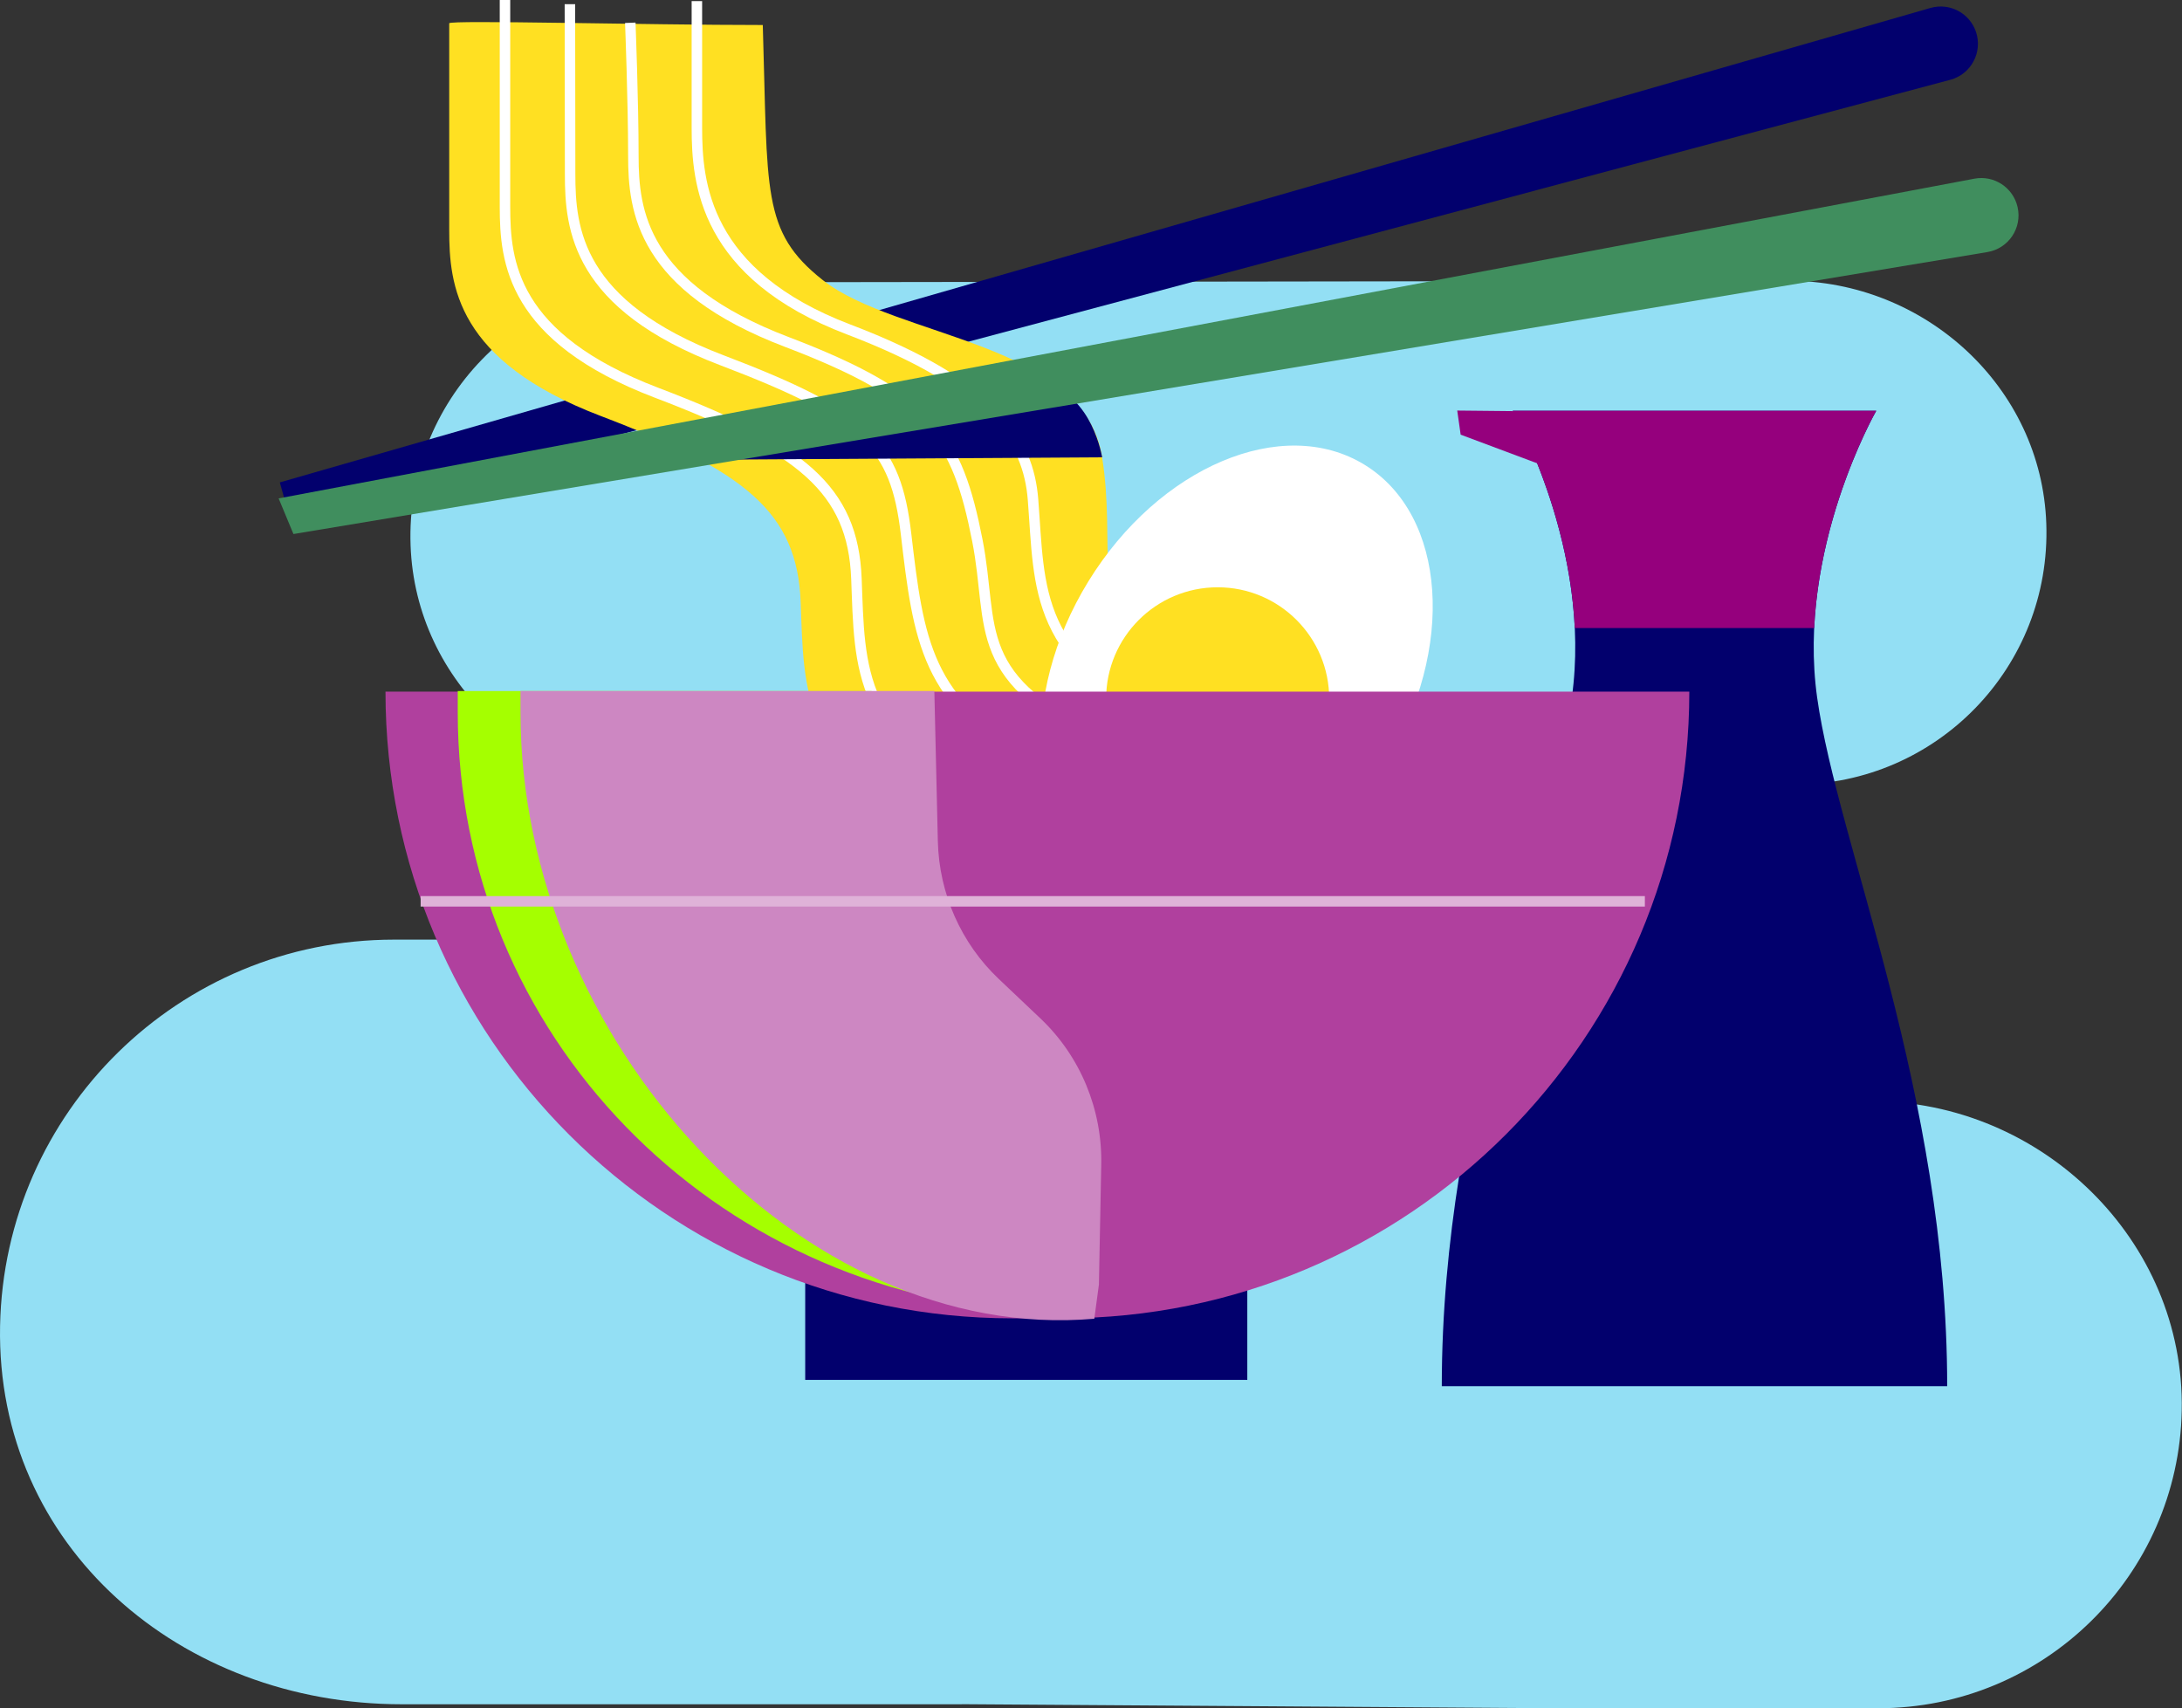
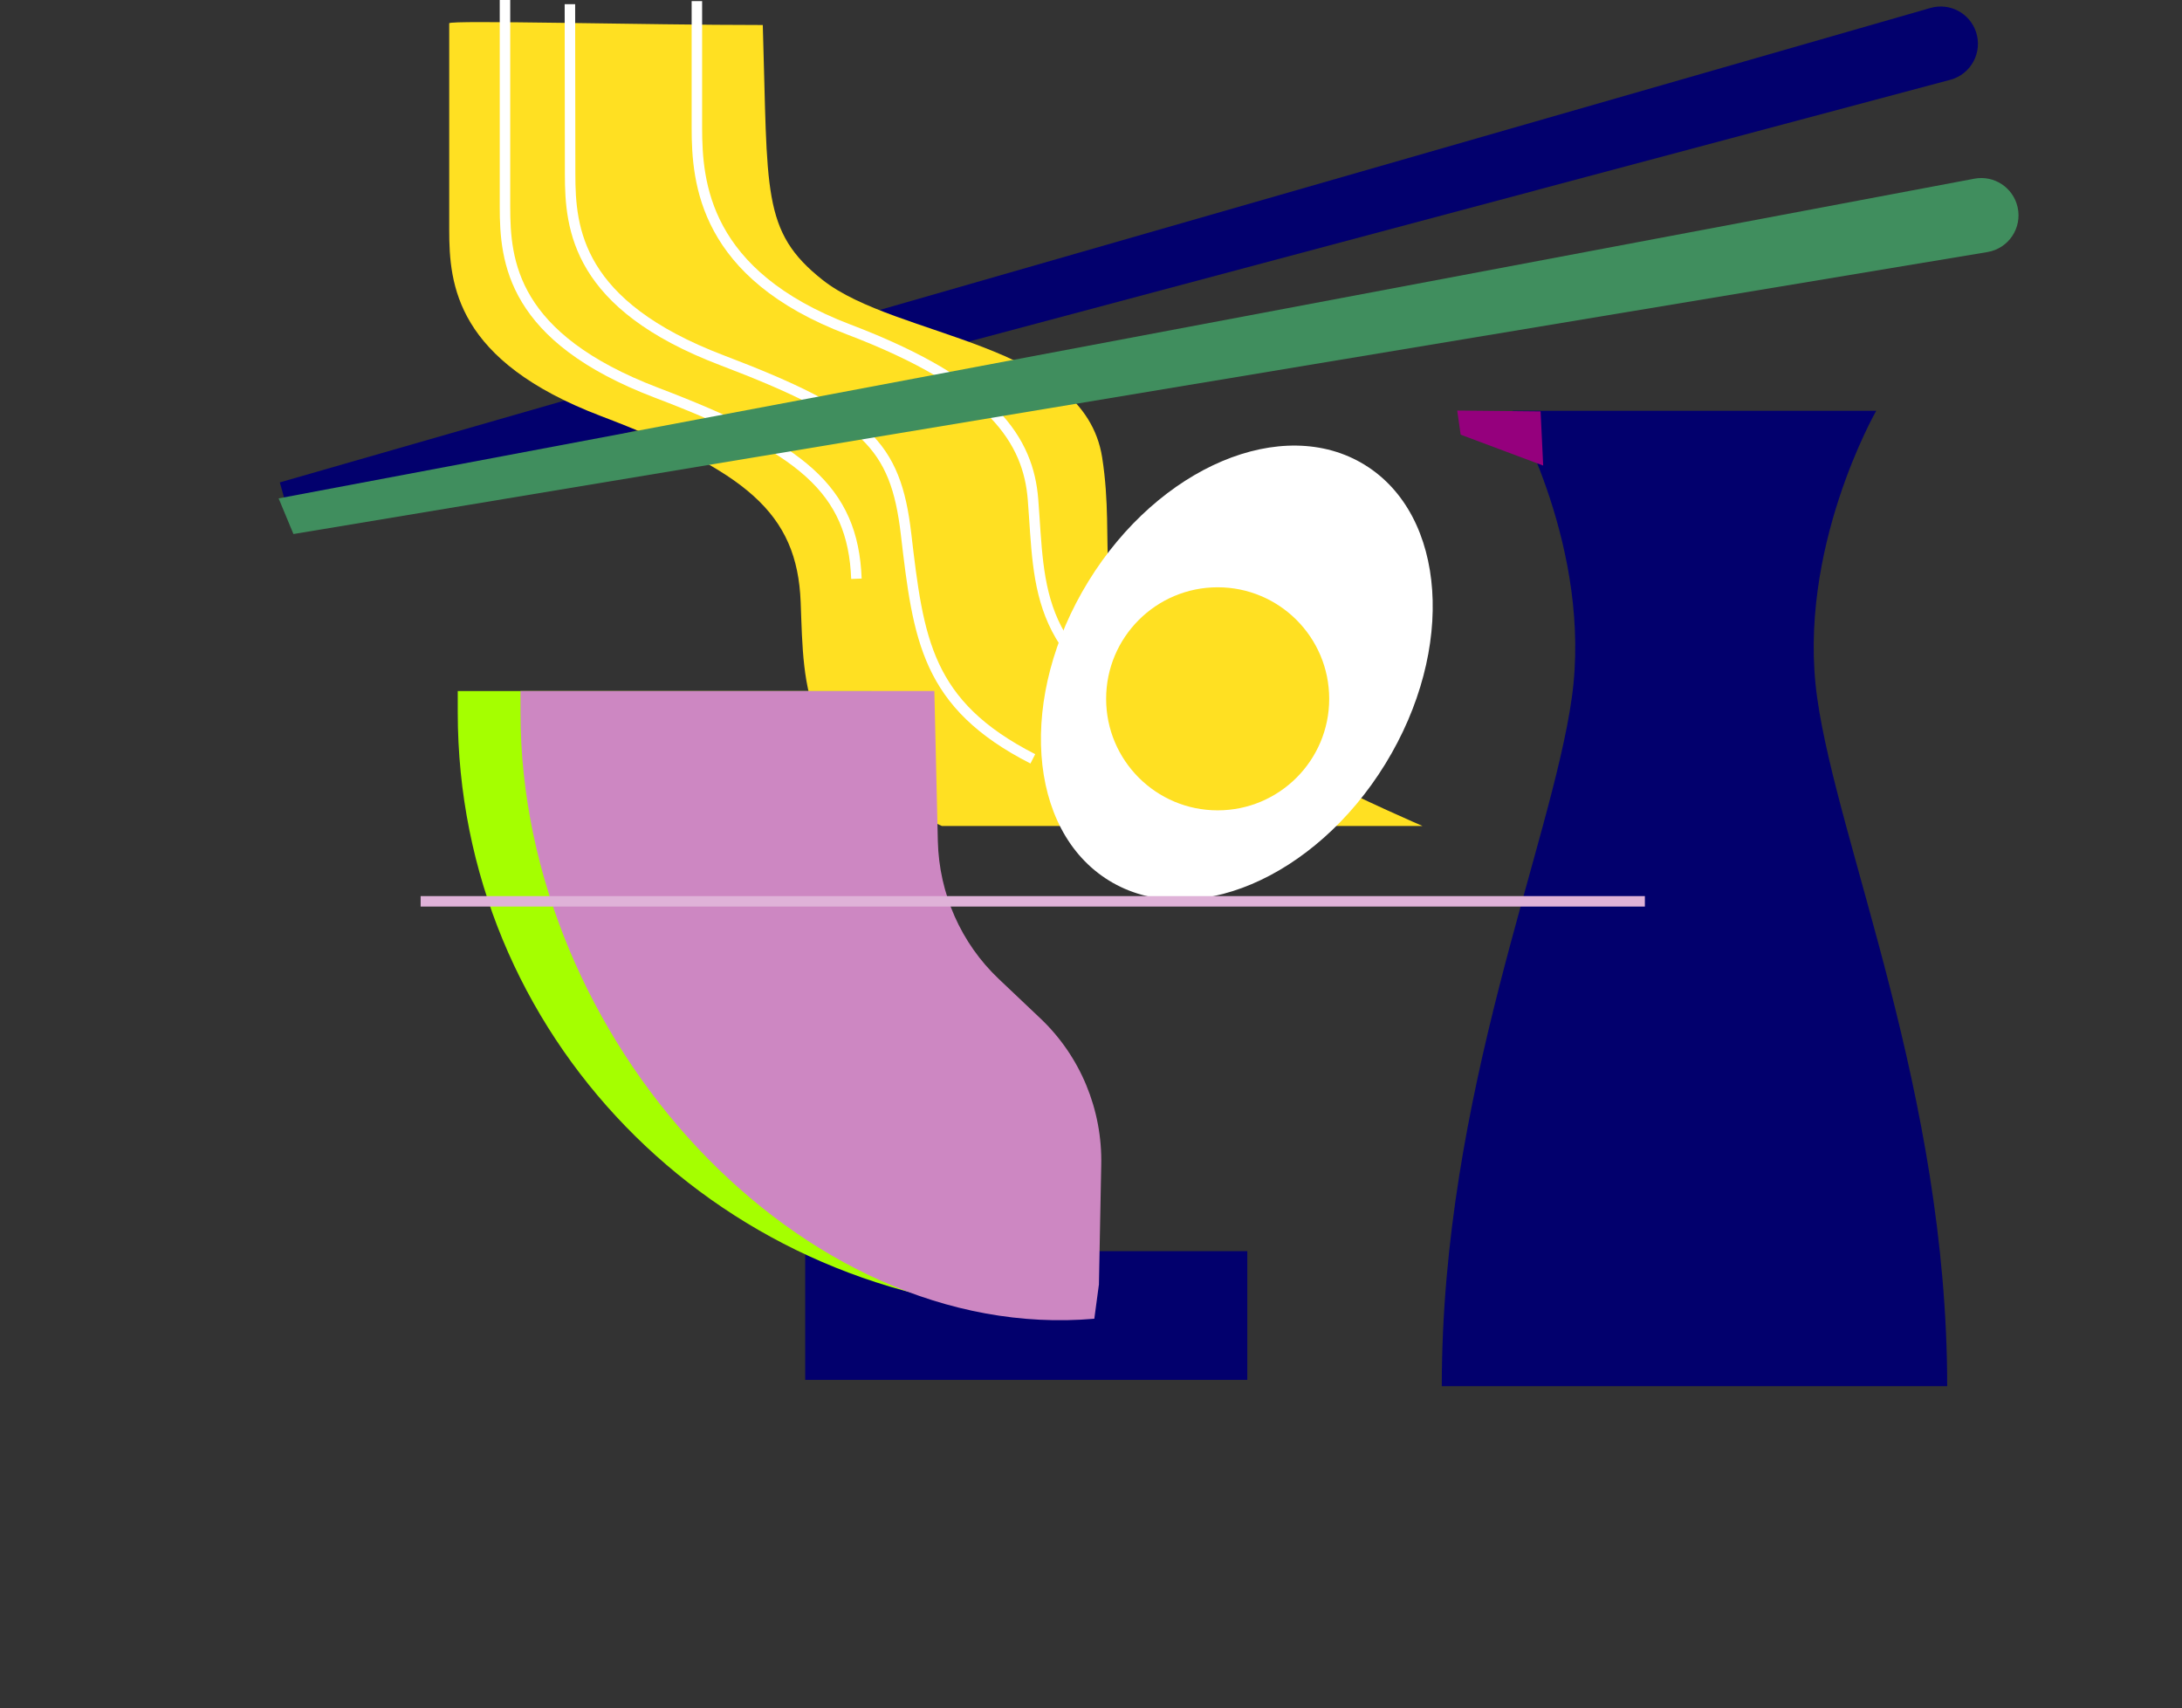
<svg xmlns="http://www.w3.org/2000/svg" id="Layer_1" viewBox="0 0 312.23 244.46">
  <rect x="0" y="0" width="312.23" height="244.46" fill="#333333" stroke="none" />
  <defs>
    <style>.cls-1{stroke:#fff;}.cls-1,.cls-2{fill:none;stroke-miterlimit:10;stroke-width:1.5px;}.cls-2{stroke:#dfb2d8;}.cls-3{fill:#02006d;}.cls-4{fill:#fff;}.cls-5{fill:#ffe022;}.cls-6{fill:#95007d;}.cls-7{fill:#a5ff00;}.cls-8{fill:#b0409e;}.cls-9{fill:#cd87c2;}.cls-10{fill:#408e5e;}.cls-11{fill:#93dff4;}</style>
  </defs>
-   <path class="cls-11" d="m137.63,243.88H57.5c-31.62,0-58.09-22.52-57.49-54.14.59-30.63,25.6-55.28,56.37-55.28h42.03c5.92,0,10.72-4.8,10.72-10.72v-.08c0-5.87-4.76-10.64-10.64-10.64h-2.58c-19.69,0-36.46-15.31-37.16-34.98-.73-20.66,15.79-37.63,36.28-37.63l160.89-.23c19.55,0,36.2,15.2,36.89,34.73.73,20.51-15.68,37.36-36.03,37.36h-3.24c-12.51,0-22.65,10.14-22.65,22.65h0c0,12.51,10.14,22.65,22.65,22.65h14.24c24.36,0,44.88,19.93,44.41,44.28-.45,23.61-19.72,42.6-43.44,42.6h-45.99s-85.16-.58-85.16-.58Z" />
  <path class="cls-3" d="m40.04,69.03l1.6,5.72L279.07,11.42c2.97-.79,4.65-3.92,3.69-6.83h0c-.9-2.72-3.78-4.24-6.53-3.45L40.04,69.03Z" />
  <path class="cls-3" d="m260.02,99.81c-2.96-21.15,8.46-41.03,8.46-41.03h-52.02s11.42,19.88,8.46,41.03c-2.95,21.06-18.61,56.67-18.61,98.55h72.32c0-41.87-15.66-77.48-18.61-98.55Z" />
-   <path class="cls-6" d="m225.34,89.87h34.26c.81-17.04,8.88-31.09,8.88-31.09h-52.02s8.07,14.05,8.88,31.09Z" />
  <polygon class="cls-6" points="208.52 58.75 220.45 58.87 220.82 66.62 209.01 62.2 208.52 58.75" />
  <path class="cls-5" d="m64.28,3.33v29.58c0,7.89.99,18.73,21.69,26.62,20.71,7.89,28.1,13.8,28.6,26.62.49,12.82,0,23.17,20.21,32.05h68.78s-31.79-13.59-39.69-22.68c-7.79-8.97-4.17-17.44-6.16-30.07-2.61-16.53-29.42-17.03-40-25.39-8.79-6.95-7.82-12.57-8.56-36.48-16.76,0-44.86-.74-44.86-.25Z" />
-   <path class="cls-1" d="m72.26,0v29.58c0,7.89.99,18.73,21.69,26.62,20.71,7.89,28.1,13.8,28.6,26.62s0,23.17,20.21,32.05" />
+   <path class="cls-1" d="m72.26,0v29.58c0,7.89.99,18.73,21.69,26.62,20.71,7.89,28.1,13.8,28.6,26.62" />
  <path class="cls-1" d="m81.55.6s.03,16.43.03,24.32.99,18.73,21.69,26.62c20.71,7.89,24.88,12.13,26.38,24.87,1.77,15.08,2.88,24.39,18.14,32.18" />
-   <path class="cls-1" d="m90.19,3.26s.44,11.18.44,19.07,1.24,18.71,21.95,26.6c20.71,7.89,24.39,13.75,27.27,28.38,2.48,12.59-1.34,20.04,18.87,28.92" />
  <path class="cls-1" d="m99.72.16v18.11c0,7.89,1.02,21,21.73,28.88,20.71,7.89,25.72,15.96,26.37,24.36,1,12.79,0,23.17,20.21,32.05" />
  <ellipse class="cls-4" cx="176.99" cy="96.26" rx="34.92" ry="24.94" transform="translate(2.29 196.63) rotate(-58.42)" />
  <circle class="cls-5" cx="174.24" cy="100" r="15.96" />
  <rect class="cls-3" x="115.22" y="179.04" width="63.26" height="18.42" />
-   <path class="cls-8" d="m55.16,98.97h186.57c0,49.5-40.18,89.68-89.68,89.68h-7.21c-49.5,0-89.68-40.18-89.68-89.68h0Z" />
  <path class="cls-7" d="m148.1,187.71l.5-21.98c.18-7.83-2.99-15.36-8.72-20.7l-5.94-5.54c-5.4-5.04-8.54-12.04-8.72-19.42l-.5-21.18h-59.22s0,3.04,0,3.04c0,46.16,36.53,83.29,82.62,85.79,0,0,0,0-.02,0Z" />
  <path class="cls-9" d="m157.25,183.72l.33-16.99c.18-7.94-2.99-15.59-8.72-21.01l-5.94-5.63c-5.4-5.11-8.54-12.22-8.72-19.71l-.5-21.5h-59.22s0,3.08,0,3.08c0,46.85,40.2,90.4,82.11,86.75,0,0,.68-4.99.67-4.99Z" />
  <line class="cls-2" x1="60.19" y1="128.98" x2="235.37" y2="128.98" />
-   <path class="cls-3" d="m101.72,65.78l55.99-.34s-1.45-8.98-8.1-10.31c-7.54,0-47.89,10.64-47.89,10.64Z" />
  <path class="cls-10" d="m39.87,71.32l2.12,5.1,242.39-40.35c3.03-.5,5.01-3.45,4.32-6.45h0c-.64-2.79-3.36-4.58-6.18-4.05L39.87,71.32Z" />
</svg>